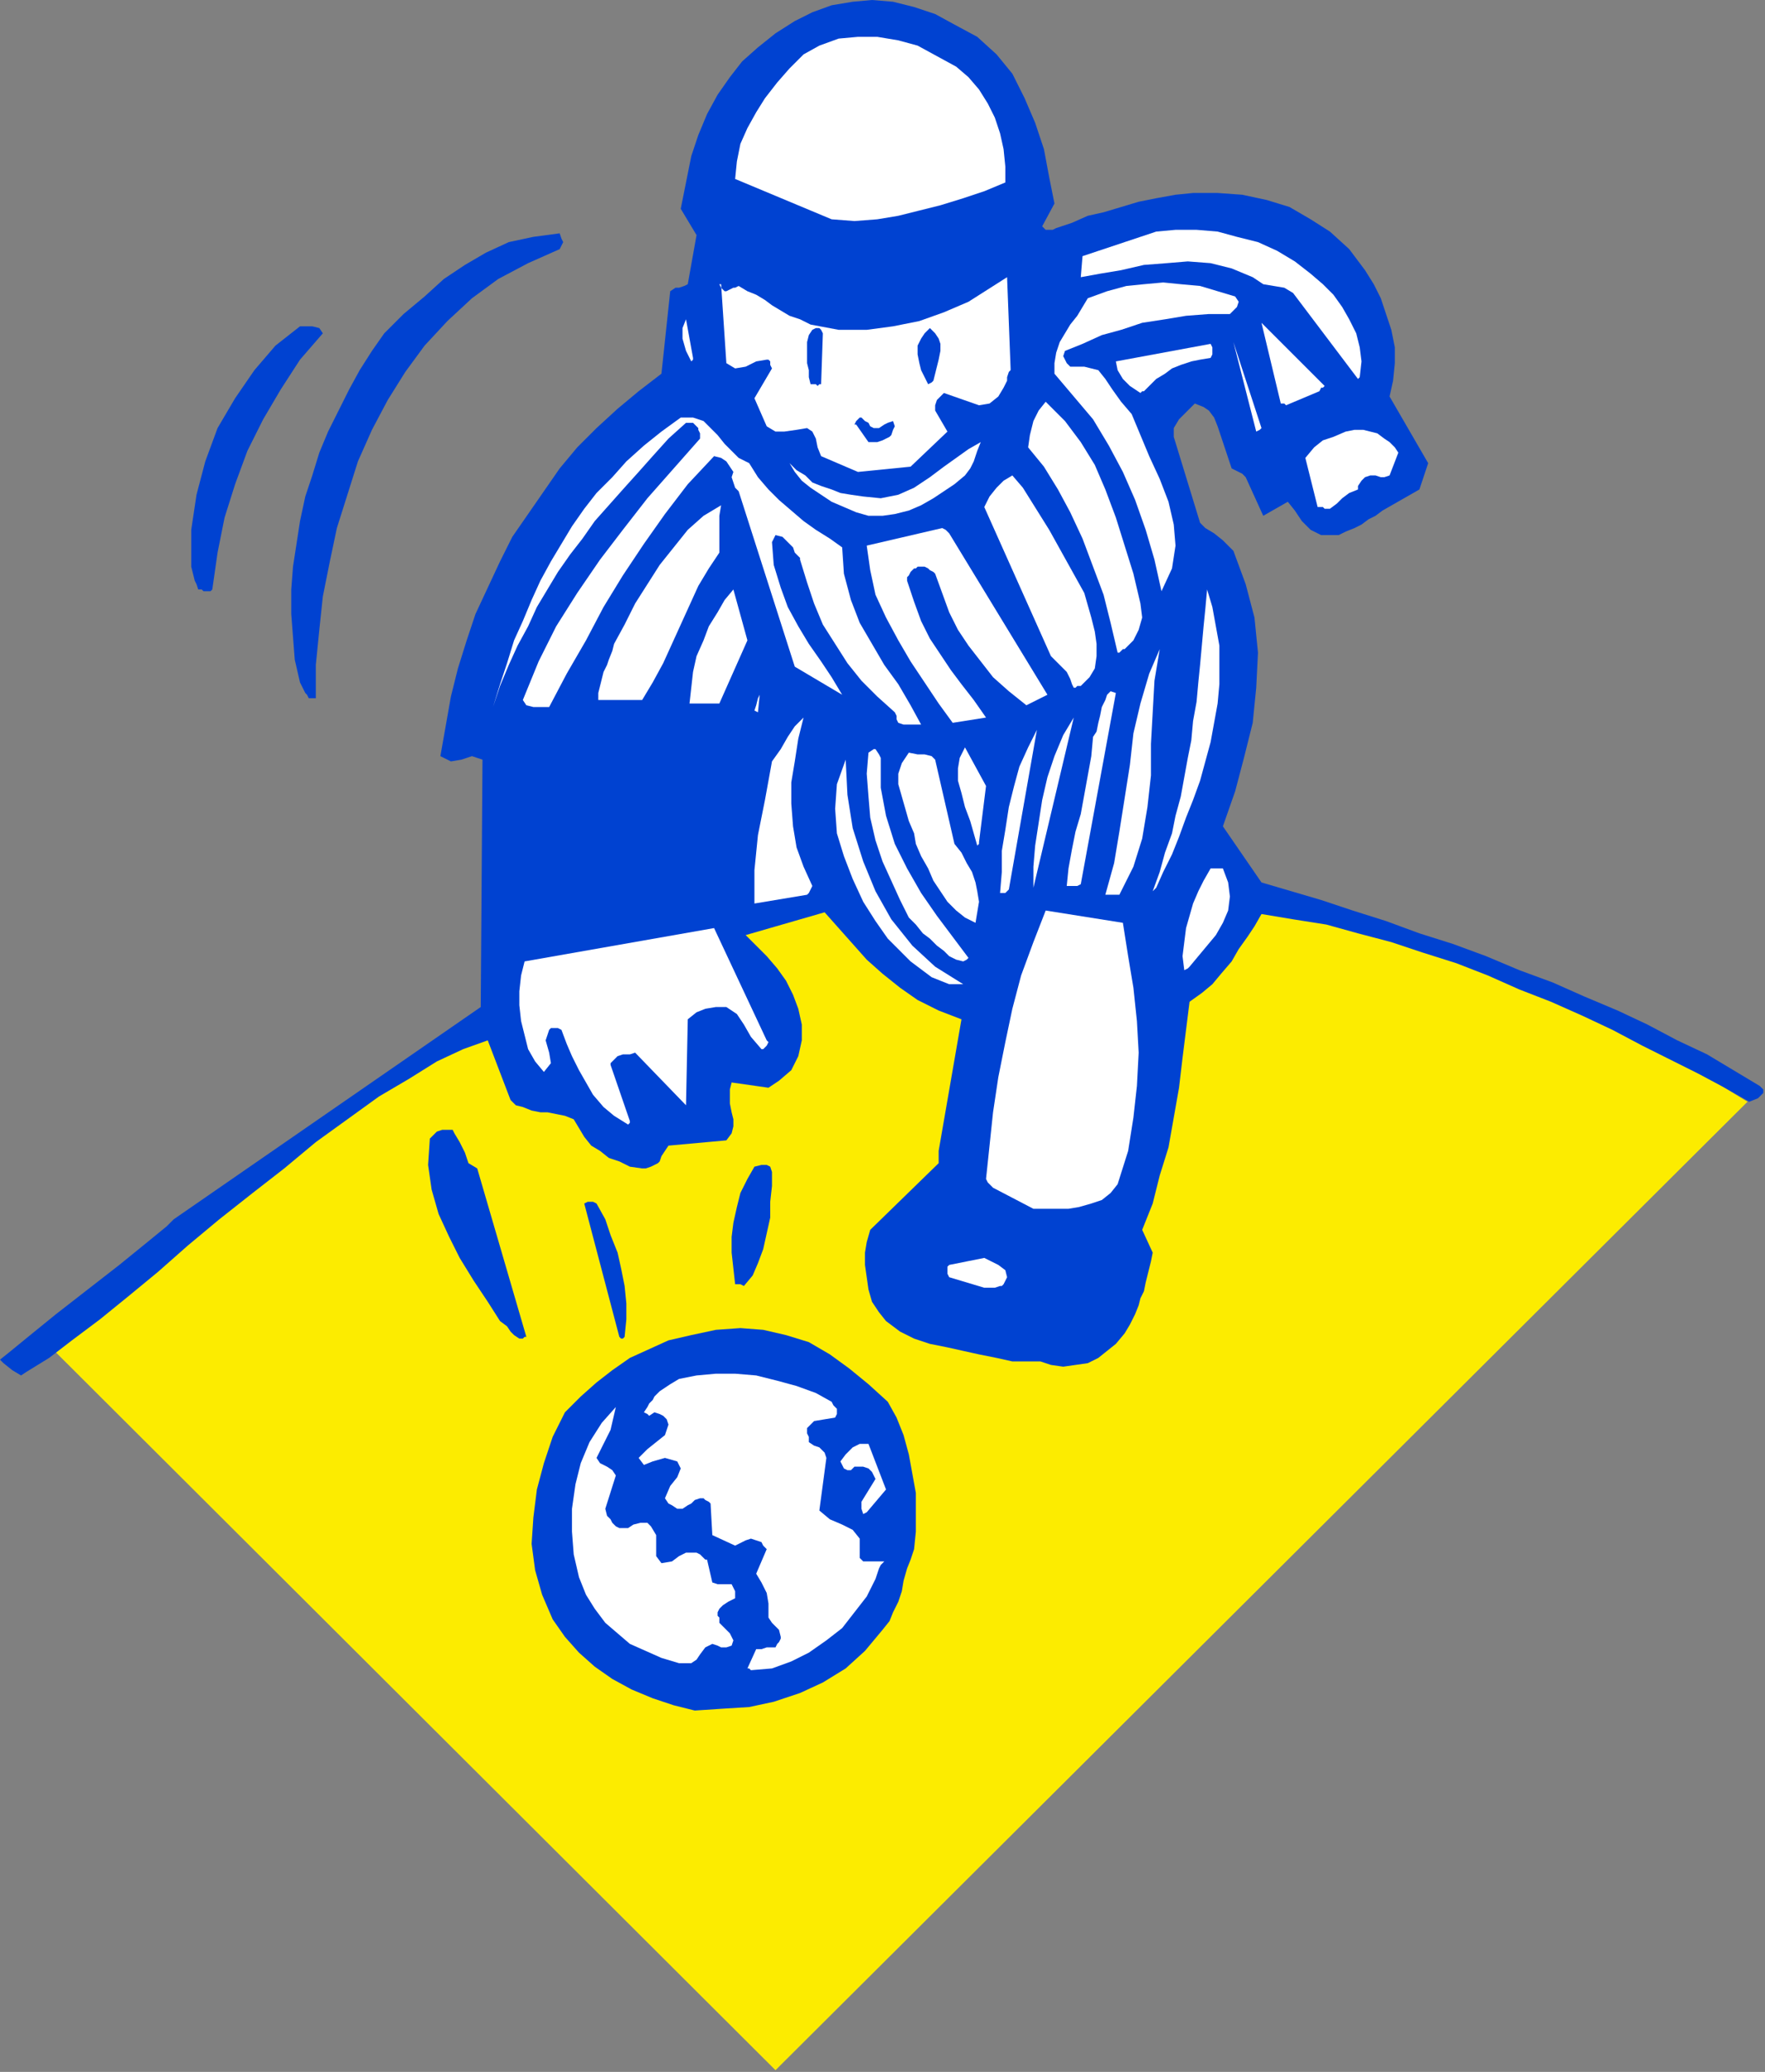
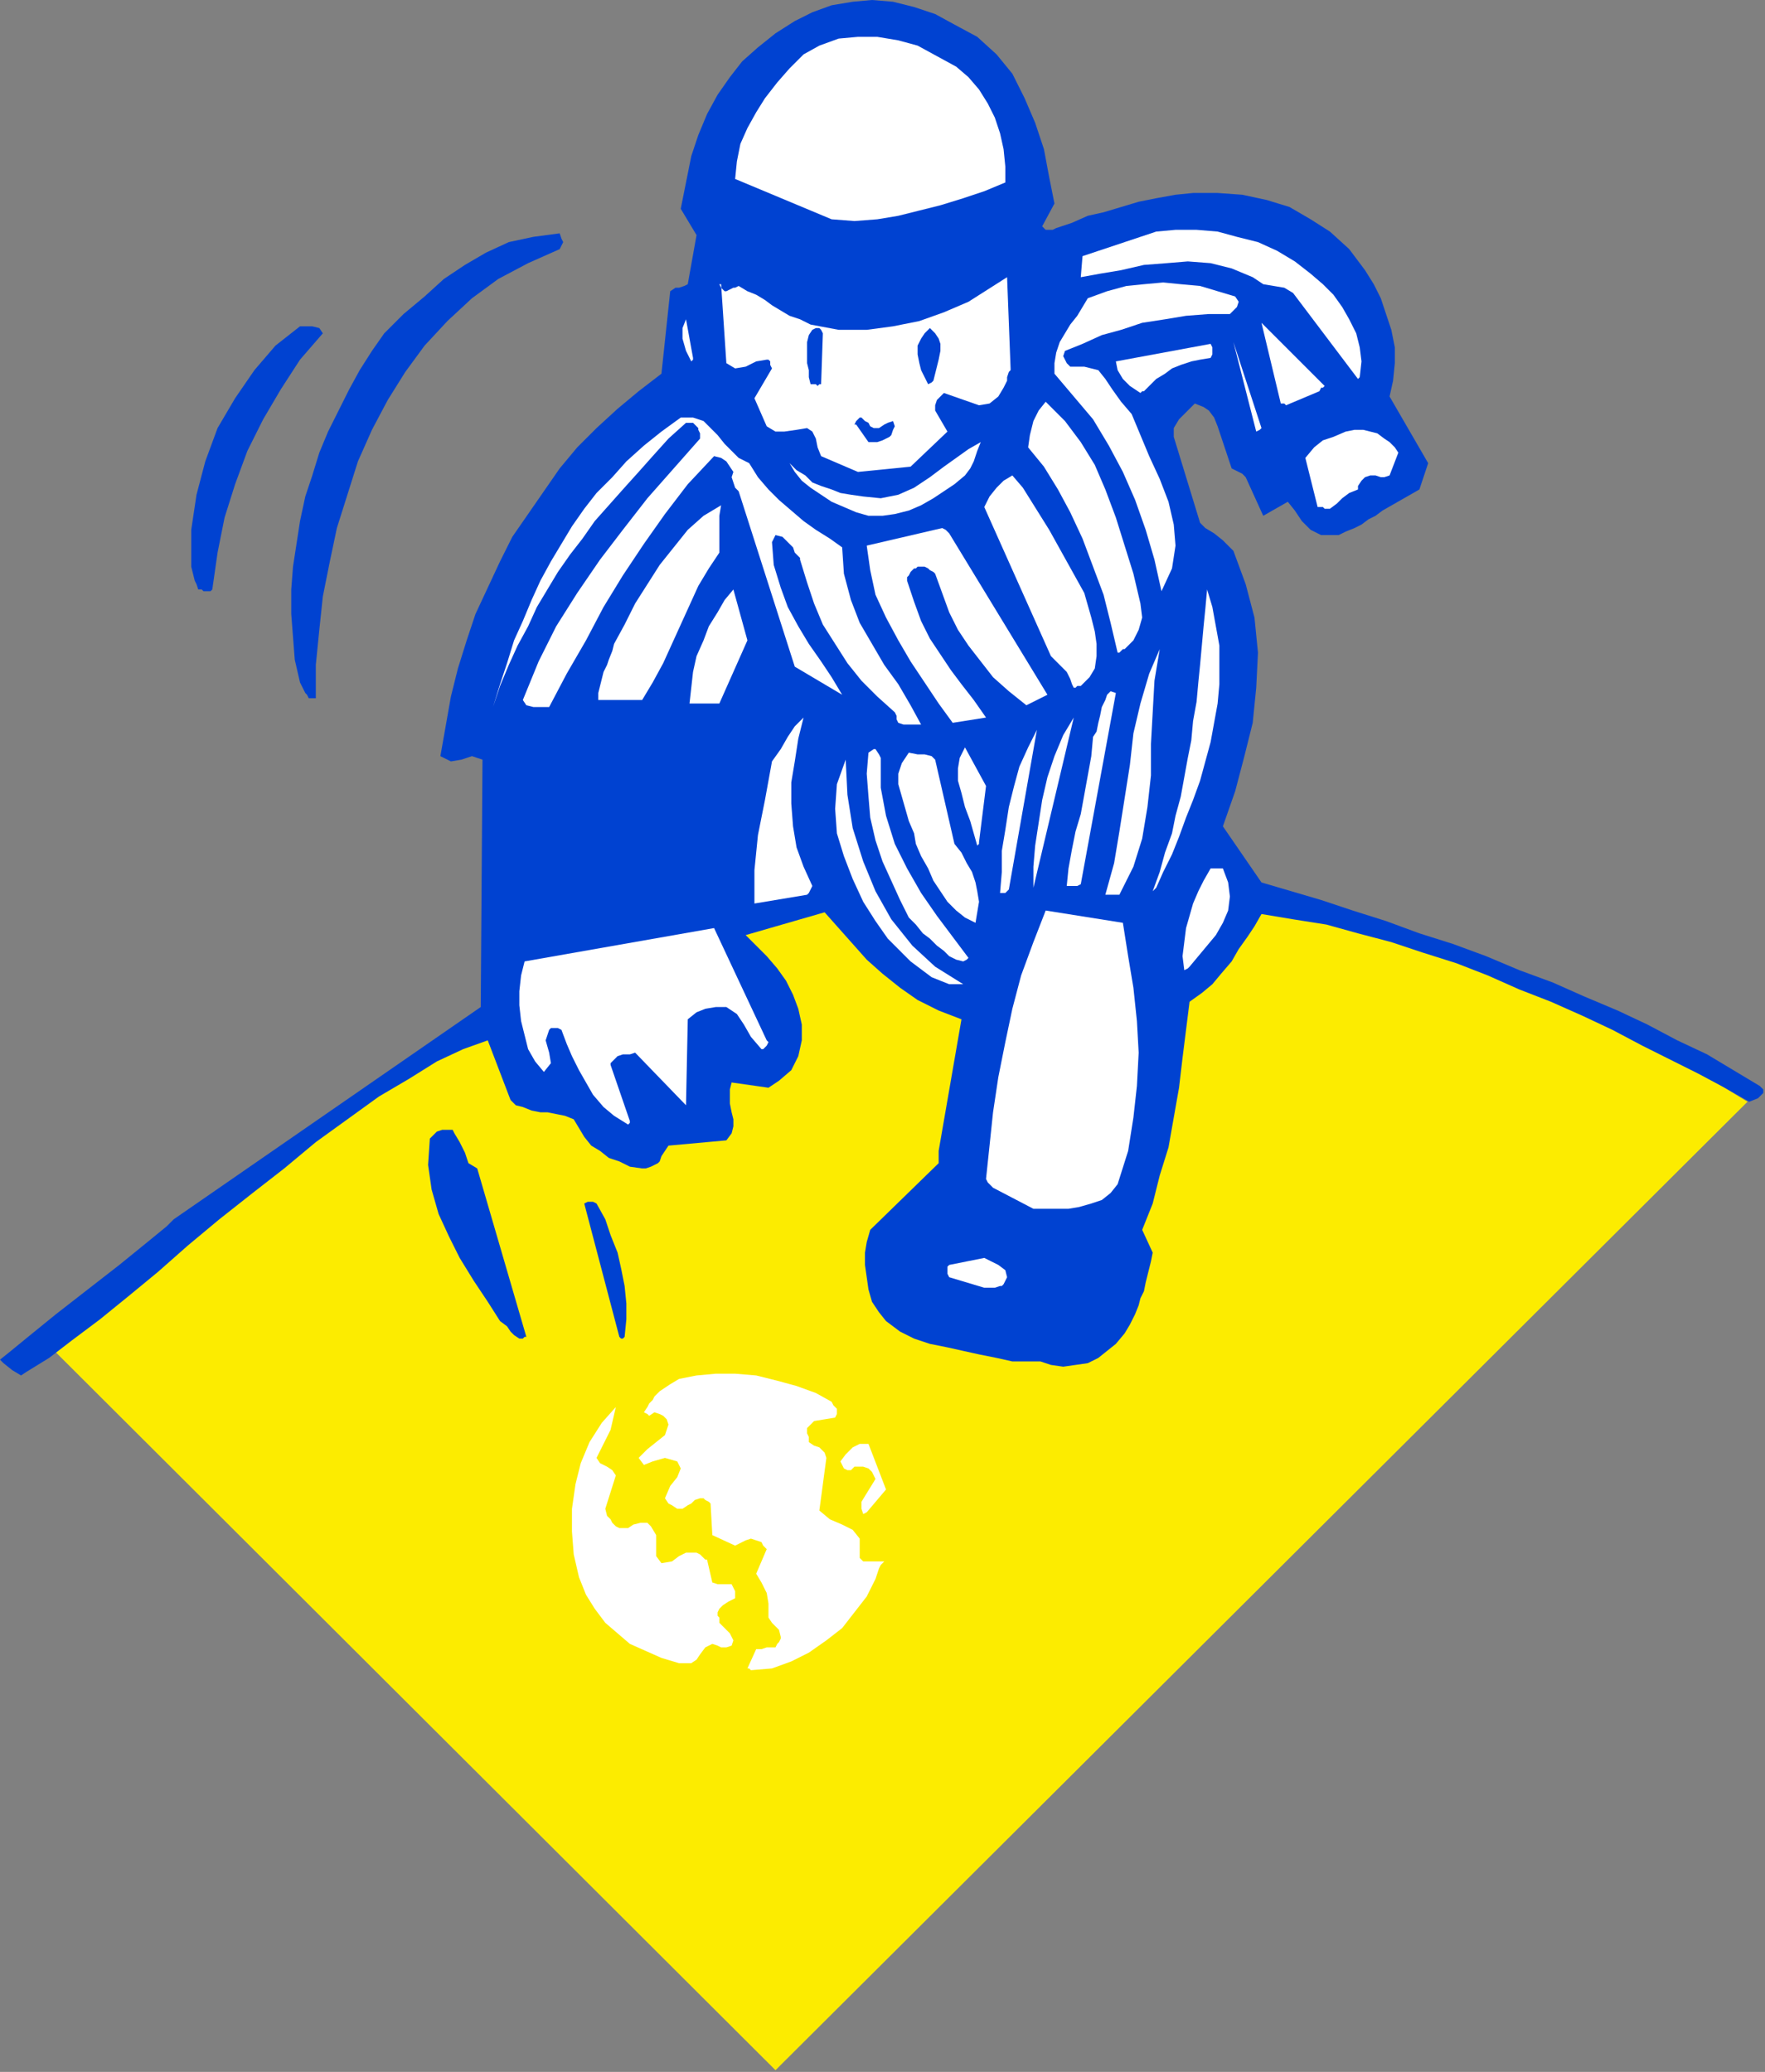
<svg xmlns="http://www.w3.org/2000/svg" xmlns:ns1="http://sodipodi.sourceforge.net/DTD/sodipodi-0.dtd" xmlns:ns2="http://www.inkscape.org/namespaces/inkscape" version="1.0" width="25.552mm" height="29.997mm" id="svg103" ns1:docname="AD004547.WMF">
  <rect width="100%" height="100%" fill="#808080" stroke="none" />
  <ns1:namedview pagecolor="#ffffff" bordercolor="#666666" borderopacity="1" objecttolerance="10" gridtolerance="10" guidetolerance="10" ns2:pageopacity="0" ns2:pageshadow="2" ns2:window-width="640" ns2:window-height="480" id="namedview105" />
  <defs id="defs3">
    <pattern id="WMFhbasepattern" patternUnits="userSpaceOnUse" width="6" height="6" x="0" y="0" />
  </defs>
  <path style="fill:#fcec00;fill-rule:evenodd;fill-opacity:1;stroke:none;" d="  M 2.976,73.92   L 42.432,113.28   L 95.616,60.288   L 86.976,55.008   L 78.624,51.648   L 71.616,49.344   L 68.544,48.768   L 64.704,54.24   L 61.44,66.432   L 54.048,71.904   L 50.112,69.12   L 54.336,55.296   L 46.08,50.208   L 44.256,49.44   L 40.224,50.592   L 42.432,58.08   L 39.168,58.656   L 37.056,61.824   L 33.12,62.112   L 30.432,59.904   L 27.744,57.696   L 26.88,55.776   L 16.992,62.112   L 2.976,73.92  z " id="path5" />
-   <path style="fill:#0042d1;fill-rule:evenodd;fill-opacity:1;stroke:none;" d="  M 38.016,93.6   L 39.456,93.504   L 40.992,93.408   L 42.336,93.12   L 43.776,92.64   L 45.024,92.064   L 46.272,91.296   L 47.328,90.336   L 48.288,89.184   L 48.672,88.704   L 48.864,88.224   L 49.152,87.648   L 49.344,87.072   L 49.44,86.496   L 49.632,85.824   L 49.824,85.344   L 50.016,84.768   L 50.112,83.808   L 50.112,82.752   L 50.112,81.696   L 49.92,80.64   L 49.728,79.584   L 49.44,78.528   L 49.056,77.568   L 48.576,76.704   L 47.52,75.744   L 46.464,74.88   L 45.408,74.112   L 44.256,73.44   L 43.008,73.056   L 41.76,72.768   L 40.512,72.672   L 39.168,72.768   L 37.824,73.056   L 36.576,73.344   L 35.52,73.824   L 34.464,74.304   L 33.504,74.976   L 32.64,75.648   L 31.776,76.416   L 30.912,77.28   L 30.24,78.624   L 29.76,80.064   L 29.376,81.504   L 29.184,83.04   L 29.088,84.48   L 29.28,85.92   L 29.664,87.264   L 30.24,88.608   L 30.912,89.568   L 31.68,90.432   L 32.544,91.2   L 33.504,91.872   L 34.56,92.448   L 35.712,92.928   L 36.864,93.312   L 38.016,93.6  z " id="path7" />
  <path style="fill:#ffffff;fill-rule:evenodd;fill-opacity:1;stroke:none;" d="  M 41.088,91.392   L 42.24,91.296   L 43.296,90.912   L 44.256,90.432   L 45.216,89.76   L 46.08,89.088   L 46.752,88.224   L 47.424,87.36   L 47.904,86.4   L 48,86.112   L 48.096,85.824   L 48.192,85.632   L 48.384,85.44   L 47.232,85.44   L 47.04,85.248   L 47.04,84.96   L 47.04,84.576   L 47.04,84.192   L 46.656,83.712   L 46.08,83.424   L 45.408,83.136   L 44.832,82.656   L 45.216,79.776   L 45.12,79.488   L 44.832,79.2   L 44.544,79.104   L 44.256,78.912   L 44.256,78.816   L 44.256,78.624   L 44.16,78.432   L 44.16,78.24   L 44.16,78.144   L 44.256,78.048   L 44.448,77.856   L 44.544,77.76   L 45.696,77.568   L 45.792,77.376   L 45.792,77.088   L 45.6,76.896   L 45.504,76.704   L 44.64,76.224   L 43.584,75.84   L 42.528,75.552   L 41.376,75.264   L 40.224,75.168   L 39.168,75.168   L 38.112,75.264   L 37.152,75.456   L 36.672,75.744   L 36.384,75.936   L 36.096,76.128   L 35.808,76.416   L 35.712,76.608   L 35.52,76.8   L 35.424,76.992   L 35.232,77.28   L 35.424,77.376   L 35.52,77.472   L 35.52,77.472   L 35.808,77.28   L 36.096,77.376   L 36.288,77.472   L 36.48,77.664   L 36.576,77.952   L 36.384,78.528   L 35.904,78.912   L 35.424,79.296   L 34.944,79.776   L 35.232,80.16   L 35.712,79.968   L 36.384,79.776   L 37.056,79.968   L 37.248,80.352   L 37.056,80.832   L 36.672,81.312   L 36.384,81.984   L 36.576,82.272   L 36.768,82.368   L 37.056,82.56   L 37.344,82.56   L 37.632,82.368   L 37.824,82.272   L 38.016,82.08   L 38.304,81.984   L 38.496,81.984   L 38.592,82.08   L 38.784,82.176   L 38.88,82.272   L 38.976,84   L 40.224,84.576   L 40.416,84.48   L 40.608,84.384   L 40.8,84.288   L 41.088,84.192   L 41.376,84.288   L 41.664,84.384   L 41.76,84.576   L 41.952,84.768   L 41.376,86.112   L 41.664,86.592   L 41.952,87.168   L 42.048,87.744   L 42.048,88.512   L 42.24,88.8   L 42.432,88.992   L 42.624,89.184   L 42.72,89.568   L 42.72,89.664   L 42.624,89.856   L 42.528,89.952   L 42.432,90.144   L 42.144,90.144   L 41.952,90.144   L 41.664,90.24   L 41.376,90.24   L 40.896,91.296   L 40.896,91.296   L 40.992,91.296   L 41.088,91.392   L 41.088,91.392  z " id="path9" />
  <path style="fill:#ffffff;fill-rule:evenodd;fill-opacity:1;stroke:none;" d="  M 37.152,91.008   L 37.248,91.008   L 37.44,91.008   L 37.632,91.008   L 37.824,91.008   L 38.112,90.816   L 38.304,90.528   L 38.592,90.144   L 38.976,89.952   L 39.264,90.048   L 39.456,90.144   L 39.744,90.144   L 40.032,90.048   L 40.128,89.76   L 39.936,89.376   L 39.648,89.088   L 39.36,88.8   L 39.36,88.704   L 39.36,88.512   L 39.264,88.416   L 39.264,88.224   L 39.36,88.032   L 39.552,87.84   L 39.84,87.648   L 40.224,87.456   L 40.224,87.264   L 40.224,87.072   L 40.128,86.88   L 40.032,86.688   L 39.744,86.688   L 39.552,86.688   L 39.264,86.688   L 38.976,86.592   L 38.688,85.344   L 38.592,85.344   L 38.4,85.152   L 38.304,85.056   L 38.112,84.96   L 37.536,84.96   L 37.152,85.152   L 36.768,85.44   L 36.192,85.536   L 35.904,85.152   L 35.904,84.576   L 35.904,84   L 35.616,83.52   L 35.424,83.328   L 35.04,83.328   L 34.656,83.424   L 34.368,83.616   L 34.176,83.616   L 34.08,83.616   L 33.888,83.616   L 33.696,83.52   L 33.504,83.328   L 33.408,83.136   L 33.216,82.944   L 33.12,82.56   L 33.696,80.736   L 33.504,80.448   L 33.216,80.256   L 32.832,80.064   L 32.64,79.776   L 33.408,78.24   L 33.696,76.992   L 32.928,77.856   L 32.256,78.912   L 31.776,80.064   L 31.488,81.216   L 31.296,82.56   L 31.296,83.808   L 31.392,85.056   L 31.68,86.304   L 32.064,87.264   L 32.544,88.032   L 33.12,88.8   L 33.792,89.376   L 34.464,89.952   L 35.328,90.336   L 36.192,90.72   L 37.152,91.008  z " id="path11" />
  <path style="fill:#ffffff;fill-rule:evenodd;fill-opacity:1;stroke:none;" d="  M 47.424,82.752   L 48.48,81.504   L 47.52,79.008   L 47.04,79.008   L 46.656,79.2   L 46.272,79.584   L 45.984,79.968   L 46.08,80.16   L 46.176,80.352   L 46.368,80.448   L 46.56,80.448   L 46.752,80.256   L 46.944,80.256   L 47.232,80.256   L 47.52,80.352   L 47.616,80.448   L 47.712,80.544   L 47.808,80.736   L 47.904,80.928   L 47.136,82.176   L 47.136,82.272   L 47.136,82.56   L 47.232,82.848   L 47.424,82.752  z " id="path13" />
  <path style="fill:#0042d1;fill-rule:evenodd;fill-opacity:1;stroke:none;" d="  M 58.176,74.784   L 58.848,74.688   L 59.52,74.592   L 60.096,74.304   L 60.576,73.92   L 61.056,73.536   L 61.536,72.96   L 61.824,72.48   L 62.112,71.904   L 62.304,71.424   L 62.4,71.04   L 62.592,70.656   L 62.688,70.176   L 62.784,69.792   L 62.88,69.408   L 62.976,69.024   L 63.072,68.544   L 62.496,67.296   L 63.072,65.856   L 63.456,64.32   L 63.936,62.784   L 64.224,61.152   L 64.512,59.52   L 64.704,57.888   L 64.896,56.352   L 65.088,54.816   L 65.76,54.336   L 66.336,53.856   L 66.816,53.28   L 67.392,52.608   L 67.776,51.936   L 68.256,51.264   L 68.64,50.688   L 69.024,50.016   L 70.752,50.304   L 72.576,50.592   L 74.304,51.072   L 76.128,51.552   L 77.856,52.128   L 79.68,52.704   L 81.408,53.376   L 83.136,54.144   L 84.864,54.816   L 86.592,55.584   L 88.224,56.352   L 89.856,57.216   L 91.392,57.984   L 92.928,58.752   L 94.368,59.52   L 95.712,60.288   L 96.192,60.096   L 96.48,59.808   L 96.48,59.616   L 96.288,59.424   L 94.848,58.56   L 93.408,57.696   L 91.776,56.928   L 90.144,56.064   L 88.512,55.296   L 86.688,54.528   L 84.96,53.76   L 83.136,53.088   L 81.312,52.32   L 79.488,51.648   L 77.664,51.072   L 75.84,50.4   L 74.016,49.824   L 72.288,49.248   L 70.656,48.768   L 69.024,48.288   L 66.912,45.216   L 67.584,43.296   L 68.064,41.472   L 68.544,39.552   L 68.736,37.632   L 68.832,35.712   L 68.64,33.792   L 68.16,31.968   L 67.488,30.144   L 66.912,29.568   L 66.432,29.184   L 65.952,28.896   L 65.664,28.608   L 64.224,23.904   L 64.224,23.424   L 64.512,22.944   L 64.896,22.56   L 65.376,22.08   L 65.856,22.272   L 66.144,22.464   L 66.432,22.848   L 66.624,23.328   L 66.816,23.904   L 67.008,24.48   L 67.2,25.056   L 67.392,25.632   L 67.584,25.728   L 67.776,25.824   L 67.968,25.92   L 68.16,26.112   L 69.12,28.224   L 70.464,27.456   L 70.848,27.936   L 71.232,28.512   L 71.712,28.992   L 72.288,29.28   L 72.768,29.28   L 73.248,29.28   L 73.632,29.088   L 74.112,28.896   L 74.496,28.704   L 74.88,28.416   L 75.264,28.224   L 75.648,27.936   L 77.664,26.784   L 78.144,25.344   L 76.032,21.696   L 76.224,20.832   L 76.32,19.872   L 76.32,19.008   L 76.128,18.048   L 75.84,17.184   L 75.552,16.32   L 75.168,15.552   L 74.688,14.784   L 73.824,13.632   L 72.768,12.672   L 71.712,12   L 70.56,11.328   L 69.312,10.944   L 67.968,10.656   L 66.624,10.56   L 65.28,10.56   L 64.32,10.656   L 63.264,10.848   L 62.304,11.04   L 61.344,11.328   L 60.384,11.616   L 59.52,11.808   L 58.656,12.192   L 57.792,12.48   L 57.6,12.576   L 57.408,12.576   L 57.216,12.576   L 57.024,12.384   L 57.696,11.136   L 57.408,9.696   L 57.12,8.16   L 56.64,6.72   L 56.064,5.376   L 55.392,4.032   L 54.528,2.976   L 53.472,2.016   L 52.224,1.344   L 51.168,0.768   L 50.016,0.384   L 48.864,0.096   L 47.712,0   L 46.656,0.096   L 45.504,0.288   L 44.448,0.672   L 43.488,1.152   L 42.432,1.824   L 41.472,2.592   L 40.608,3.36   L 39.936,4.224   L 39.264,5.184   L 38.688,6.24   L 38.208,7.392   L 37.824,8.544   L 37.248,11.424   L 38.112,12.864   L 37.632,15.552   L 37.44,15.648   L 37.152,15.744   L 36.96,15.744   L 36.672,15.936   L 36.192,20.448   L 34.944,21.408   L 33.792,22.368   L 32.64,23.424   L 31.584,24.48   L 30.624,25.632   L 29.76,26.88   L 28.896,28.128   L 28.032,29.376   L 27.36,30.72   L 26.688,32.16   L 26.016,33.6   L 25.536,35.04   L 25.056,36.576   L 24.672,38.112   L 24.384,39.744   L 24.096,41.376   L 24.672,41.664   L 25.248,41.568   L 25.824,41.376   L 26.4,41.568   L 26.304,55.104   L 9.504,66.72   L 9.12,67.104   L 8.064,67.968   L 6.528,69.216   L 4.8,70.56   L 3.072,71.904   L 1.536,73.152   L 0.48,74.016   L 0,74.4   L 0.192,74.592   L 0.672,74.976   L 1.152,75.264   L 1.44,75.072   L 2.688,74.304   L 3.936,73.344   L 5.472,72.192   L 7.008,70.944   L 8.64,69.6   L 10.272,68.16   L 12,66.72   L 13.824,65.28   L 15.552,63.936   L 17.28,62.496   L 19.008,61.248   L 20.736,60   L 22.368,59.04   L 23.904,58.08   L 25.344,57.408   L 26.688,56.928   L 27.936,60.192   L 28.224,60.48   L 28.608,60.576   L 29.088,60.768   L 29.568,60.864   L 29.952,60.864   L 30.432,60.96   L 30.912,61.056   L 31.392,61.248   L 31.68,61.728   L 31.968,62.208   L 32.352,62.688   L 32.832,62.976   L 33.312,63.36   L 33.888,63.552   L 34.464,63.84   L 35.136,63.936   L 35.328,63.936   L 35.616,63.84   L 35.808,63.744   L 36,63.648   L 36.096,63.552   L 36.192,63.264   L 36.384,62.976   L 36.576,62.688   L 39.744,62.4   L 40.032,62.016   L 40.128,61.632   L 40.128,61.248   L 40.032,60.864   L 39.936,60.384   L 39.936,60   L 39.936,59.616   L 40.032,59.232   L 42.048,59.52   L 42.624,59.136   L 43.296,58.56   L 43.68,57.792   L 43.872,56.928   L 43.872,56.064   L 43.68,55.2   L 43.392,54.432   L 43.008,53.664   L 42.528,52.992   L 41.952,52.32   L 41.376,51.744   L 40.8,51.168   L 45.12,49.92   L 45.888,50.784   L 46.656,51.648   L 47.424,52.512   L 48.288,53.28   L 49.248,54.048   L 50.208,54.72   L 51.36,55.296   L 52.608,55.776   L 51.36,62.976   L 51.36,63.168   L 51.36,63.456   L 51.36,63.552   L 51.36,63.648   L 47.616,67.296   L 47.424,67.968   L 47.328,68.544   L 47.328,69.216   L 47.424,69.888   L 47.52,70.56   L 47.712,71.232   L 48.096,71.808   L 48.48,72.288   L 49.248,72.864   L 50.016,73.248   L 50.88,73.536   L 51.84,73.728   L 52.704,73.92   L 53.568,74.112   L 54.528,74.304   L 55.392,74.496   L 56.16,74.496   L 56.928,74.496   L 57.504,74.688   L 58.176,74.784  z " id="path15" />
  <path style="fill:#0042d1;fill-rule:evenodd;fill-opacity:1;stroke:none;" d="  M 28.608,73.248   L 28.608,73.248   L 28.704,73.152   L 28.8,73.152   L 28.8,73.152   L 26.112,63.936   L 25.632,63.648   L 25.44,63.072   L 25.152,62.496   L 24.864,62.016   L 24.768,61.824   L 24.48,61.824   L 24.192,61.824   L 23.904,61.92   L 23.808,62.016   L 23.712,62.112   L 23.616,62.208   L 23.52,62.304   L 23.424,63.744   L 23.616,65.088   L 24,66.432   L 24.576,67.68   L 25.152,68.832   L 25.92,70.08   L 26.688,71.232   L 27.36,72.288   L 27.744,72.576   L 27.936,72.864   L 28.128,73.056   L 28.416,73.248   L 28.416,73.248   L 28.512,73.248   L 28.608,73.248   L 28.608,73.248  z " id="path17" />
  <path style="fill:#0042d1;fill-rule:evenodd;fill-opacity:1;stroke:none;" d="  M 34.176,73.152   L 34.272,72.192   L 34.272,71.328   L 34.176,70.368   L 33.984,69.408   L 33.792,68.544   L 33.408,67.584   L 33.12,66.72   L 32.64,65.856   L 32.448,65.76   L 32.352,65.76   L 32.16,65.76   L 31.968,65.856   L 33.888,73.152   L 33.984,73.248   L 33.984,73.248   L 34.08,73.248   L 34.176,73.152  z " id="path19" />
-   <path style="fill:#0042d1;fill-rule:evenodd;fill-opacity:1;stroke:none;" d="  M 40.704,70.368   L 41.184,69.792   L 41.472,69.12   L 41.76,68.352   L 41.952,67.488   L 42.144,66.624   L 42.144,65.76   L 42.24,64.896   L 42.24,64.128   L 42.144,63.84   L 41.952,63.744   L 41.664,63.744   L 41.28,63.84   L 40.896,64.512   L 40.512,65.28   L 40.32,66.048   L 40.128,66.912   L 40.032,67.68   L 40.032,68.544   L 40.128,69.408   L 40.224,70.272   L 40.32,70.272   L 40.416,70.272   L 40.512,70.272   L 40.704,70.368  z " id="path21" />
  <path style="fill:#ffffff;fill-rule:evenodd;fill-opacity:1;stroke:none;" d="  M 53.856,70.464   L 54.048,70.464   L 54.24,70.464   L 54.432,70.464   L 54.72,70.368   L 54.816,70.368   L 54.912,70.272   L 55.008,70.08   L 55.104,69.888   L 55.008,69.504   L 54.624,69.216   L 54.24,69.024   L 53.856,68.832   L 51.936,69.216   L 51.84,69.312   L 51.84,69.504   L 51.84,69.696   L 51.936,69.888   L 53.856,70.464  z " id="path23" />
  <path style="fill:#ffffff;fill-rule:evenodd;fill-opacity:1;stroke:none;" d="  M 56.544,66.144   L 57.12,66.144   L 57.792,66.144   L 58.464,66.144   L 59.04,66.048   L 59.712,65.856   L 60.288,65.664   L 60.768,65.28   L 61.152,64.8   L 61.728,62.976   L 62.016,61.152   L 62.208,59.424   L 62.304,57.6   L 62.208,55.872   L 62.016,54.048   L 61.728,52.32   L 61.44,50.496   L 57.216,49.824   L 56.544,51.552   L 55.872,53.376   L 55.392,55.2   L 55.008,57.024   L 54.624,58.944   L 54.336,60.864   L 54.144,62.688   L 53.952,64.512   L 54.048,64.704   L 54.24,64.896   L 54.336,64.992   L 54.336,64.992   L 56.544,66.144  z " id="path25" />
  <path style="fill:#ffffff;fill-rule:evenodd;fill-opacity:1;stroke:none;" d="  M 34.464,61.344   L 33.408,58.272   L 33.408,58.176   L 33.504,58.08   L 33.696,57.888   L 33.792,57.792   L 34.08,57.696   L 34.272,57.696   L 34.464,57.696   L 34.752,57.6   L 37.536,60.48   L 37.632,55.776   L 38.112,55.392   L 38.592,55.2   L 39.168,55.104   L 39.744,55.104   L 40.32,55.488   L 40.704,56.064   L 41.088,56.736   L 41.664,57.408   L 41.76,57.408   L 41.952,57.216   L 42.048,57.024   L 41.952,56.928   L 39.072,50.784   L 28.704,52.608   L 28.512,53.376   L 28.416,54.24   L 28.416,55.008   L 28.512,55.872   L 28.704,56.64   L 28.896,57.408   L 29.28,58.08   L 29.76,58.656   L 30.144,58.176   L 30.048,57.6   L 29.856,56.928   L 30.048,56.352   L 30.144,56.256   L 30.336,56.256   L 30.528,56.256   L 30.72,56.352   L 31.008,57.12   L 31.296,57.792   L 31.68,58.56   L 32.064,59.232   L 32.448,59.904   L 33.024,60.576   L 33.6,61.056   L 34.368,61.536   L 34.368,61.536   L 34.464,61.44   L 34.464,61.344   L 34.464,61.344  z " id="path27" />
  <path style="fill:#ffffff;fill-rule:evenodd;fill-opacity:1;stroke:none;" d="  M 51.936,53.856   L 52.128,53.856   L 52.224,53.856   L 52.416,53.856   L 52.704,53.856   L 51.168,52.896   L 49.92,51.744   L 48.768,50.304   L 47.904,48.768   L 47.232,47.136   L 46.656,45.312   L 46.368,43.488   L 46.272,41.568   L 45.792,42.912   L 45.696,44.256   L 45.792,45.6   L 46.176,46.848   L 46.656,48.096   L 47.232,49.344   L 47.904,50.4   L 48.576,51.36   L 49.056,51.84   L 49.44,52.224   L 49.824,52.608   L 50.208,52.896   L 50.592,53.184   L 50.976,53.472   L 51.456,53.664   L 51.936,53.856  z " id="path29" />
  <path style="fill:#ffffff;fill-rule:evenodd;fill-opacity:1;stroke:none;" d="  M 65.088,52.896   L 65.568,52.32   L 66.048,51.744   L 66.528,51.168   L 66.912,50.496   L 67.2,49.824   L 67.296,49.056   L 67.2,48.288   L 66.912,47.52   L 66.816,47.52   L 66.624,47.52   L 66.528,47.52   L 66.24,47.52   L 65.856,48.192   L 65.568,48.768   L 65.28,49.44   L 65.088,50.112   L 64.896,50.784   L 64.8,51.552   L 64.704,52.32   L 64.8,53.088   L 64.8,53.088   L 64.992,52.992   L 65.088,52.896   L 65.088,52.896  z " id="path31" />
  <path style="fill:#ffffff;fill-rule:evenodd;fill-opacity:1;stroke:none;" d="  M 52.704,52.608   L 52.704,52.608   L 52.896,52.512   L 52.992,52.416   L 52.992,52.416   L 52.128,51.264   L 51.264,50.112   L 50.4,48.864   L 49.632,47.52   L 48.96,46.176   L 48.48,44.64   L 48.192,43.104   L 48.192,41.472   L 48.096,41.28   L 47.904,40.992   L 47.808,40.992   L 47.52,41.184   L 47.424,42.336   L 47.52,43.584   L 47.616,44.736   L 47.904,45.984   L 48.288,47.136   L 48.768,48.192   L 49.248,49.248   L 49.728,50.208   L 50.112,50.592   L 50.496,51.072   L 50.88,51.36   L 51.264,51.744   L 51.648,52.032   L 51.936,52.32   L 52.32,52.512   L 52.704,52.608  z " id="path33" />
  <path style="fill:#ffffff;fill-rule:evenodd;fill-opacity:1;stroke:none;" d="  M 53.376,50.496   L 53.472,49.92   L 53.568,49.344   L 53.472,48.768   L 53.376,48.288   L 53.184,47.712   L 52.896,47.232   L 52.608,46.656   L 52.224,46.176   L 51.168,41.568   L 50.976,41.376   L 50.592,41.28   L 50.208,41.28   L 49.728,41.184   L 49.344,41.76   L 49.152,42.336   L 49.152,42.912   L 49.344,43.584   L 49.536,44.256   L 49.728,44.928   L 50.016,45.6   L 50.112,46.176   L 50.4,46.848   L 50.784,47.52   L 51.072,48.192   L 51.456,48.768   L 51.84,49.344   L 52.32,49.824   L 52.8,50.208   L 53.376,50.496  z " id="path35" />
  <path style="fill:#0042d1;fill-rule:evenodd;fill-opacity:1;stroke:none;" d="  M 27.936,49.824   L 38.88,48.288   L 40.32,41.76   L 39.072,41.376   L 37.728,41.088   L 36.288,40.992   L 34.848,40.896   L 33.312,40.992   L 31.872,41.088   L 30.336,41.28   L 28.896,41.472   L 27.744,49.728   L 27.744,49.728   L 27.84,49.728   L 27.936,49.824   L 27.936,49.824  z " id="path37" />
  <path style="fill:#ffffff;fill-rule:evenodd;fill-opacity:1;stroke:none;" d="  M 41.28,49.44   L 44.16,48.96   L 44.16,48.96   L 44.256,48.864   L 44.352,48.672   L 44.448,48.48   L 43.968,47.424   L 43.584,46.368   L 43.392,45.216   L 43.296,43.968   L 43.296,42.816   L 43.488,41.664   L 43.68,40.416   L 43.968,39.264   L 43.488,39.744   L 43.104,40.32   L 42.72,40.992   L 42.24,41.664   L 42.048,42.72   L 41.856,43.776   L 41.664,44.736   L 41.472,45.696   L 41.376,46.656   L 41.28,47.616   L 41.28,48.576   L 41.28,49.44  z " id="path39" />
  <path style="fill:#ffffff;fill-rule:evenodd;fill-opacity:1;stroke:none;" d="  M 55.008,48.864   L 55.008,48.864   L 55.104,48.768   L 55.2,48.672   L 55.2,48.672   L 56.736,39.936   L 56.256,40.896   L 55.776,41.952   L 55.488,43.008   L 55.2,44.16   L 55.008,45.408   L 54.816,46.56   L 54.816,47.712   L 54.72,48.864   L 54.72,48.864   L 54.912,48.864   L 55.008,48.864   L 55.008,48.864  z " id="path41" />
  <path style="fill:#ffffff;fill-rule:evenodd;fill-opacity:1;stroke:none;" d="  M 60.672,48.96   L 60.768,48.96   L 60.864,48.96   L 61.056,48.96   L 61.248,48.96   L 62.016,47.424   L 62.496,45.888   L 62.784,44.16   L 62.976,42.432   L 62.976,40.704   L 63.072,38.976   L 63.168,37.248   L 63.456,35.52   L 62.88,36.864   L 62.4,38.496   L 62.016,40.128   L 61.824,41.856   L 61.536,43.68   L 61.248,45.504   L 60.96,47.232   L 60.48,48.96   L 60.48,48.96   L 60.576,48.96   L 60.672,48.96   L 60.672,48.96  z " id="path43" />
  <path style="fill:#ffffff;fill-rule:evenodd;fill-opacity:1;stroke:none;" d="  M 63.264,48.576   L 63.648,47.712   L 64.128,46.752   L 64.512,45.792   L 64.896,44.736   L 65.28,43.776   L 65.664,42.72   L 65.952,41.664   L 66.24,40.608   L 66.432,39.552   L 66.624,38.496   L 66.72,37.44   L 66.72,36.384   L 66.72,35.328   L 66.528,34.272   L 66.336,33.216   L 66.048,32.256   L 65.952,33.312   L 65.856,34.272   L 65.76,35.328   L 65.664,36.384   L 65.568,37.344   L 65.472,38.4   L 65.28,39.456   L 65.184,40.512   L 64.992,41.472   L 64.8,42.528   L 64.608,43.584   L 64.32,44.64   L 64.128,45.6   L 63.744,46.656   L 63.456,47.712   L 63.072,48.768   L 63.072,48.768   L 63.168,48.672   L 63.264,48.576   L 63.264,48.576  z " id="path45" />
  <path style="fill:#ffffff;fill-rule:evenodd;fill-opacity:1;stroke:none;" d="  M 56.544,48.576   L 58.752,39.264   L 58.176,40.224   L 57.696,41.376   L 57.312,42.528   L 57.024,43.776   L 56.832,45.024   L 56.64,46.272   L 56.544,47.424   L 56.544,48.576  z " id="path47" />
  <path style="fill:#ffffff;fill-rule:evenodd;fill-opacity:1;stroke:none;" d="  M 58.56,48.48   L 58.656,48.48   L 58.848,48.48   L 58.944,48.48   L 59.136,48.384   L 61.056,37.92   L 60.768,37.824   L 60.576,38.016   L 60.48,38.304   L 60.288,38.688   L 60.192,39.168   L 60.096,39.552   L 60,40.032   L 59.808,40.32   L 59.712,41.376   L 59.52,42.432   L 59.328,43.488   L 59.136,44.544   L 58.848,45.504   L 58.656,46.464   L 58.464,47.52   L 58.368,48.48   L 58.368,48.48   L 58.464,48.48   L 58.56,48.48   L 58.56,48.48  z " id="path49" />
  <path style="fill:#ffffff;fill-rule:evenodd;fill-opacity:1;stroke:none;" d="  M 53.568,46.08   L 53.952,43.008   L 52.8,40.896   L 52.512,41.472   L 52.416,42.048   L 52.416,42.72   L 52.608,43.392   L 52.8,44.16   L 53.088,44.928   L 53.28,45.6   L 53.472,46.272   L 53.472,46.272   L 53.568,46.176   L 53.568,46.08   L 53.568,46.08  z " id="path51" />
  <path style="fill:#ffffff;fill-rule:evenodd;fill-opacity:1;stroke:none;" d="  M 63.744,40.416   L 64.416,33.888   L 63.744,40.416  z " id="path53" />
  <path style="fill:#ffffff;fill-rule:evenodd;fill-opacity:1;stroke:none;" d="  M 49.44,39.648   L 49.632,39.648   L 49.824,39.648   L 50.112,39.648   L 50.4,39.648   L 49.824,38.592   L 49.152,37.44   L 48.384,36.384   L 47.712,35.232   L 47.04,34.08   L 46.56,32.832   L 46.176,31.392   L 46.08,29.952   L 45.408,29.472   L 44.64,28.992   L 43.968,28.512   L 43.296,27.936   L 42.624,27.36   L 42.048,26.784   L 41.472,26.112   L 40.992,25.344   L 40.416,25.056   L 40.032,24.672   L 39.648,24.288   L 39.264,23.808   L 38.88,23.424   L 38.496,23.04   L 37.92,22.848   L 37.248,22.848   L 36.192,23.616   L 35.232,24.384   L 34.272,25.248   L 33.504,26.112   L 32.64,26.976   L 31.968,27.84   L 31.296,28.8   L 30.72,29.76   L 30.144,30.72   L 29.568,31.776   L 29.088,32.832   L 28.608,33.984   L 28.128,35.04   L 27.744,36.288   L 27.36,37.44   L 26.976,38.688   L 27.36,37.536   L 27.84,36.384   L 28.32,35.328   L 28.896,34.272   L 29.376,33.216   L 29.952,32.256   L 30.528,31.296   L 31.2,30.336   L 31.872,29.472   L 32.544,28.512   L 33.312,27.648   L 34.08,26.784   L 34.944,25.824   L 35.712,24.96   L 36.576,24   L 37.536,23.136   L 37.728,23.136   L 37.92,23.136   L 38.016,23.232   L 38.208,23.424   L 38.208,23.52   L 38.304,23.712   L 38.304,23.808   L 38.304,24   L 36.864,25.632   L 35.424,27.264   L 34.08,28.992   L 32.832,30.624   L 31.584,32.448   L 30.432,34.272   L 29.472,36.192   L 28.608,38.304   L 28.8,38.592   L 29.184,38.688   L 29.568,38.688   L 30.048,38.688   L 31.008,36.864   L 32.064,35.04   L 33.024,33.216   L 34.08,31.488   L 35.232,29.76   L 36.384,28.128   L 37.632,26.496   L 39.072,24.96   L 39.456,25.056   L 39.744,25.248   L 39.936,25.536   L 40.128,25.824   L 40.032,26.112   L 40.128,26.4   L 40.224,26.688   L 40.416,26.88   L 43.488,36.48   L 46.08,38.016   L 45.504,37.056   L 44.928,36.192   L 44.256,35.232   L 43.68,34.272   L 43.104,33.216   L 42.72,32.16   L 42.336,30.912   L 42.24,29.664   L 42.432,29.28   L 42.816,29.376   L 43.104,29.664   L 43.392,29.952   L 43.488,30.24   L 43.68,30.432   L 43.776,30.528   L 43.776,30.624   L 44.16,31.872   L 44.544,33.024   L 45.024,34.176   L 45.696,35.232   L 46.368,36.288   L 47.136,37.248   L 48,38.112   L 48.96,38.976   L 49.056,39.168   L 49.056,39.36   L 49.152,39.552   L 49.44,39.648  z " id="path55" />
  <path style="fill:#ffffff;fill-rule:evenodd;fill-opacity:1;stroke:none;" d="  M 52.128,39.552   L 53.952,39.264   L 53.28,38.304   L 52.608,37.44   L 52.032,36.672   L 51.456,35.808   L 50.88,34.944   L 50.4,33.984   L 50.016,32.928   L 49.632,31.776   L 49.632,31.584   L 49.728,31.488   L 49.824,31.296   L 50.016,31.104   L 50.112,31.104   L 50.208,31.008   L 50.4,31.008   L 50.592,31.008   L 50.784,31.104   L 50.88,31.2   L 51.072,31.296   L 51.168,31.392   L 51.552,32.448   L 51.936,33.504   L 52.416,34.464   L 52.992,35.328   L 53.664,36.192   L 54.336,37.056   L 55.2,37.824   L 56.16,38.592   L 57.312,38.016   L 51.936,29.184   L 51.936,29.184   L 51.84,29.088   L 51.744,28.992   L 51.552,28.896   L 47.424,29.856   L 47.616,31.2   L 47.904,32.544   L 48.48,33.792   L 49.152,35.04   L 49.824,36.192   L 50.592,37.344   L 51.36,38.496   L 52.128,39.552  z " id="path57" />
-   <path style="fill:#ffffff;fill-rule:evenodd;fill-opacity:1;stroke:none;" d="  M 41.472,38.976   L 41.568,38.016   L 41.472,38.208   L 41.376,38.592   L 41.28,38.88   L 41.472,38.976  z " id="path59" />
  <path style="fill:#ffffff;fill-rule:evenodd;fill-opacity:1;stroke:none;" d="  M 38.112,38.496   L 39.36,38.496   L 40.896,35.04   L 40.128,32.256   L 39.648,32.832   L 39.264,33.504   L 38.784,34.272   L 38.496,35.04   L 38.112,35.904   L 37.92,36.768   L 37.824,37.632   L 37.728,38.496   L 37.824,38.496   L 37.92,38.496   L 38.016,38.496   L 38.112,38.496  z " id="path61" />
  <path style="fill:#0042d1;fill-rule:evenodd;fill-opacity:1;stroke:none;" d="  M 17.28,38.208   L 17.28,36.384   L 17.472,34.464   L 17.664,32.64   L 18.048,30.72   L 18.432,28.896   L 19.008,27.072   L 19.584,25.248   L 20.352,23.52   L 21.216,21.888   L 22.176,20.352   L 23.232,18.912   L 24.48,17.568   L 25.824,16.32   L 27.264,15.264   L 28.896,14.4   L 30.624,13.632   L 30.72,13.44   L 30.816,13.248   L 30.72,13.056   L 30.624,12.768   L 29.184,12.96   L 27.84,13.248   L 26.592,13.824   L 25.44,14.496   L 24.288,15.264   L 23.232,16.224   L 22.08,17.184   L 21.024,18.24   L 20.352,19.2   L 19.68,20.256   L 19.104,21.312   L 18.528,22.464   L 17.952,23.616   L 17.472,24.768   L 17.088,26.016   L 16.704,27.168   L 16.416,28.512   L 16.224,29.76   L 16.032,31.008   L 15.936,32.256   L 15.936,33.6   L 16.032,34.848   L 16.128,36.096   L 16.416,37.344   L 16.608,37.728   L 16.704,37.92   L 16.8,38.016   L 16.896,38.208   L 16.992,38.208   L 17.088,38.208   L 17.184,38.208   L 17.28,38.208  z " id="path63" />
  <path style="fill:#ffffff;fill-rule:evenodd;fill-opacity:1;stroke:none;" d="  M 32.928,38.304   L 35.136,38.304   L 35.712,37.344   L 36.288,36.288   L 36.768,35.232   L 37.248,34.176   L 37.728,33.12   L 38.208,32.064   L 38.784,31.104   L 39.36,30.24   L 39.36,29.472   L 39.36,28.896   L 39.36,28.224   L 39.456,27.648   L 38.496,28.224   L 37.632,28.992   L 36.864,29.952   L 36.096,30.912   L 35.424,31.968   L 34.752,33.024   L 34.176,34.176   L 33.6,35.232   L 33.504,35.616   L 33.312,36.096   L 33.216,36.384   L 33.024,36.768   L 32.928,37.152   L 32.832,37.536   L 32.736,37.92   L 32.736,38.304   L 32.736,38.304   L 32.832,38.304   L 32.928,38.304   L 32.928,38.304  z " id="path65" />
-   <path style="fill:#ffffff;fill-rule:evenodd;fill-opacity:1;stroke:none;" d="  M 59.136,37.536   L 59.616,37.056   L 59.904,36.576   L 60,35.904   L 60,35.232   L 59.904,34.56   L 59.712,33.792   L 59.52,33.12   L 59.328,32.448   L 58.848,31.584   L 58.368,30.72   L 57.888,29.856   L 57.408,28.992   L 56.928,28.224   L 56.448,27.456   L 55.968,26.688   L 55.392,26.016   L 54.912,26.304   L 54.528,26.688   L 54.144,27.168   L 53.856,27.744   L 57.504,35.904   L 58.368,36.768   L 58.464,36.96   L 58.56,37.152   L 58.656,37.44   L 58.752,37.632   L 58.848,37.632   L 58.944,37.536   L 59.04,37.536   L 59.136,37.536  z " id="path67" />
+   <path style="fill:#ffffff;fill-rule:evenodd;fill-opacity:1;stroke:none;" d="  M 59.136,37.536   L 59.616,37.056   L 59.904,36.576   L 60,35.904   L 60,35.232   L 59.904,34.56   L 59.712,33.792   L 59.52,33.12   L 59.328,32.448   L 58.848,31.584   L 58.368,30.72   L 57.888,29.856   L 57.408,28.992   L 56.928,28.224   L 56.448,27.456   L 55.968,26.688   L 55.392,26.016   L 54.912,26.304   L 54.528,26.688   L 54.144,27.168   L 53.856,27.744   L 57.504,35.904   L 58.368,36.768   L 58.464,36.96   L 58.56,37.152   L 58.656,37.44   L 58.752,37.632   L 58.848,37.632   L 58.944,37.536   L 59.04,37.536   z " id="path67" />
  <path style="fill:#ffffff;fill-rule:evenodd;fill-opacity:1;stroke:none;" d="  M 61.536,35.52   L 62.016,35.04   L 62.304,34.464   L 62.496,33.792   L 62.4,33.024   L 62.016,31.392   L 61.536,29.856   L 61.056,28.32   L 60.48,26.784   L 59.904,25.44   L 59.136,24.192   L 58.272,23.04   L 57.216,21.984   L 56.832,22.464   L 56.544,23.04   L 56.352,23.808   L 56.256,24.48   L 57.12,25.536   L 57.888,26.784   L 58.56,28.032   L 59.232,29.472   L 59.808,31.008   L 60.384,32.544   L 60.768,34.08   L 61.152,35.712   L 61.248,35.712   L 61.344,35.616   L 61.44,35.52   L 61.536,35.52  z " id="path69" />
  <path style="fill:#ffffff;fill-rule:evenodd;fill-opacity:1;stroke:none;" d="  M 63.552,32.352   L 64.128,31.104   L 64.32,29.856   L 64.224,28.704   L 63.936,27.456   L 63.456,26.208   L 62.88,24.96   L 62.4,23.808   L 61.92,22.656   L 61.344,21.984   L 60.864,21.312   L 60.48,20.736   L 60.096,20.256   L 59.712,20.16   L 59.328,20.064   L 58.944,20.064   L 58.56,20.064   L 58.368,19.872   L 58.272,19.68   L 58.176,19.488   L 58.272,19.2   L 59.232,18.816   L 60.288,18.336   L 61.344,18.048   L 62.496,17.664   L 63.744,17.472   L 64.896,17.28   L 66.144,17.184   L 67.296,17.184   L 67.488,16.992   L 67.68,16.8   L 67.776,16.512   L 67.584,16.224   L 66.624,15.936   L 65.664,15.648   L 64.608,15.552   L 63.648,15.456   L 62.592,15.552   L 61.632,15.648   L 60.576,15.936   L 59.52,16.32   L 59.232,16.8   L 58.944,17.28   L 58.56,17.76   L 58.272,18.24   L 57.984,18.72   L 57.792,19.296   L 57.696,19.872   L 57.696,20.448   L 58.752,21.696   L 59.808,22.944   L 60.672,24.384   L 61.44,25.824   L 62.112,27.36   L 62.688,28.992   L 63.168,30.624   L 63.552,32.352  z " id="path71" />
  <path style="fill:#0042d1;fill-rule:evenodd;fill-opacity:1;stroke:none;" d="  M 11.136,32.352   L 11.232,32.352   L 11.328,32.352   L 11.52,32.352   L 11.616,32.256   L 11.904,30.24   L 12.288,28.32   L 12.864,26.496   L 13.536,24.672   L 14.4,22.944   L 15.36,21.312   L 16.416,19.68   L 17.664,18.24   L 17.472,17.952   L 17.088,17.856   L 16.704,17.856   L 16.416,17.856   L 15.072,18.912   L 13.92,20.256   L 12.864,21.792   L 11.904,23.424   L 11.232,25.248   L 10.752,27.072   L 10.464,28.992   L 10.464,31.008   L 10.56,31.392   L 10.656,31.776   L 10.752,31.968   L 10.848,32.256   L 10.848,32.256   L 11.04,32.256   L 11.136,32.352   L 11.136,32.352  z " id="path73" />
  <path style="fill:#ffffff;fill-rule:evenodd;fill-opacity:1;stroke:none;" d="  M 54.24,31.68   L 53.28,29.856   L 54.24,31.68  z " id="path75" />
  <path style="fill:#ffffff;fill-rule:evenodd;fill-opacity:1;stroke:none;" d="  M 47.52,28.224   L 48.288,28.224   L 48.96,28.128   L 49.728,27.936   L 50.4,27.648   L 51.072,27.264   L 51.648,26.88   L 52.224,26.496   L 52.8,26.016   L 53.088,25.632   L 53.28,25.248   L 53.472,24.672   L 53.664,24.192   L 52.992,24.576   L 52.32,25.056   L 51.648,25.536   L 50.88,26.112   L 50.016,26.688   L 49.152,27.072   L 48.192,27.264   L 47.232,27.168   L 46.56,27.072   L 45.984,26.976   L 45.504,26.784   L 44.928,26.592   L 44.448,26.4   L 44.064,26.016   L 43.584,25.728   L 43.2,25.344   L 43.488,25.824   L 43.872,26.304   L 44.352,26.688   L 44.928,27.072   L 45.504,27.456   L 46.176,27.744   L 46.848,28.032   L 47.52,28.224  z " id="path77" />
  <path style="fill:#ffffff;fill-rule:evenodd;fill-opacity:1;stroke:none;" d="  M 72.48,27.84   L 72.48,27.84   L 72.672,27.84   L 72.768,27.84   L 72.768,27.84   L 73.152,27.552   L 73.44,27.264   L 73.824,26.976   L 74.304,26.784   L 74.304,26.592   L 74.496,26.304   L 74.688,26.112   L 74.976,26.016   L 75.264,26.016   L 75.552,26.112   L 75.744,26.112   L 76.032,26.016   L 76.512,24.768   L 76.32,24.48   L 76.032,24.192   L 75.744,24   L 75.36,23.712   L 74.976,23.616   L 74.592,23.52   L 74.112,23.52   L 73.632,23.616   L 72.96,23.904   L 72.384,24.096   L 71.904,24.48   L 71.424,25.056   L 72.096,27.744   L 72.192,27.744   L 72.288,27.744   L 72.384,27.744   L 72.48,27.84  z " id="path79" />
  <path style="fill:#ffffff;fill-rule:evenodd;fill-opacity:1;stroke:none;" d="  M 46.944,25.824   L 49.824,25.536   L 51.84,23.616   L 51.168,22.464   L 51.168,22.176   L 51.264,21.888   L 51.456,21.696   L 51.648,21.504   L 53.568,22.176   L 54.144,22.08   L 54.624,21.696   L 54.912,21.216   L 55.104,20.832   L 55.104,20.64   L 55.2,20.352   L 55.296,20.256   L 55.296,20.16   L 55.104,15.168   L 54.048,15.84   L 52.992,16.512   L 51.648,17.088   L 50.304,17.568   L 48.864,17.856   L 47.424,18.048   L 45.888,18.048   L 44.352,17.76   L 43.776,17.472   L 43.2,17.28   L 42.72,16.992   L 42.24,16.704   L 41.856,16.416   L 41.376,16.128   L 40.896,15.936   L 40.416,15.648   L 40.224,15.744   L 40.128,15.744   L 39.936,15.84   L 39.744,15.936   L 39.648,15.936   L 39.456,15.744   L 39.36,15.552   L 39.456,15.552   L 39.744,19.872   L 40.224,20.16   L 40.8,20.064   L 41.376,19.776   L 41.952,19.68   L 42.048,19.68   L 42.144,19.776   L 42.144,19.968   L 42.24,20.16   L 41.28,21.792   L 41.952,23.328   L 42.432,23.616   L 42.912,23.616   L 43.584,23.52   L 44.16,23.424   L 44.448,23.616   L 44.64,24   L 44.736,24.48   L 44.928,24.96   L 46.944,25.824  z " id="path81" />
  <path style="fill:#0042d1;fill-rule:evenodd;fill-opacity:1;stroke:none;" d="  M 47.808,24.192   L 48,24.192   L 48.288,24.096   L 48.48,24   L 48.672,23.904   L 48.768,23.808   L 48.864,23.52   L 48.96,23.328   L 48.864,23.04   L 48.576,23.136   L 48.384,23.232   L 48.096,23.424   L 47.808,23.424   L 47.616,23.328   L 47.52,23.136   L 47.328,23.04   L 47.136,22.848   L 47.04,22.848   L 46.848,23.04   L 46.752,23.232   L 46.848,23.232   L 47.52,24.192   L 47.52,24.192   L 47.712,24.192   L 47.808,24.192   L 47.808,24.192  z " id="path83" />
  <path style="fill:#ffffff;fill-rule:evenodd;fill-opacity:1;stroke:none;" d="  M 69.024,23.424   L 67.488,18.72   L 68.736,23.616   L 68.736,23.616   L 68.928,23.52   L 69.024,23.424   L 69.024,23.424  z " id="path85" />
  <path style="fill:#ffffff;fill-rule:evenodd;fill-opacity:1;stroke:none;" d="  M 70.368,22.176   L 72.192,21.408   L 72.288,21.216   L 72.384,21.216   L 72.48,21.12   L 72.288,20.928   L 69.024,17.664   L 70.08,22.08   L 70.08,22.08   L 70.272,22.08   L 70.368,22.176   L 70.368,22.176  z " id="path87" />
  <path style="fill:#ffffff;fill-rule:evenodd;fill-opacity:1;stroke:none;" d="  M 62.592,21.408   L 62.976,21.024   L 63.264,20.736   L 63.744,20.448   L 64.128,20.16   L 64.608,19.968   L 65.184,19.776   L 65.664,19.68   L 66.24,19.584   L 66.336,19.392   L 66.336,19.2   L 66.336,19.008   L 66.24,18.816   L 61.056,19.776   L 61.152,20.256   L 61.44,20.736   L 61.824,21.12   L 62.4,21.504   L 62.4,21.504   L 62.496,21.408   L 62.592,21.408   L 62.592,21.408  z " id="path89" />
  <path style="fill:#0042d1;fill-rule:evenodd;fill-opacity:1;stroke:none;" d="  M 44.736,21.12   L 44.736,21.12   L 44.832,21.024   L 44.928,21.024   L 44.928,21.024   L 45.024,18.24   L 44.928,18.048   L 44.832,17.952   L 44.64,17.952   L 44.448,18.048   L 44.256,18.336   L 44.16,18.72   L 44.16,19.104   L 44.16,19.488   L 44.16,19.872   L 44.256,20.256   L 44.256,20.64   L 44.352,21.024   L 44.448,21.024   L 44.544,21.024   L 44.64,21.024   L 44.736,21.12  z " id="path91" />
  <path style="fill:#0042d1;fill-rule:evenodd;fill-opacity:1;stroke:none;" d="  M 51.072,20.832   L 51.168,20.448   L 51.264,20.064   L 51.36,19.68   L 51.456,19.2   L 51.456,18.816   L 51.36,18.528   L 51.168,18.24   L 50.88,17.952   L 50.592,18.24   L 50.4,18.528   L 50.208,18.912   L 50.208,19.392   L 50.304,19.872   L 50.4,20.256   L 50.592,20.64   L 50.784,21.024   L 50.784,21.024   L 50.976,20.928   L 51.072,20.832   L 51.072,20.832  z " id="path93" />
  <path style="fill:#ffffff;fill-rule:evenodd;fill-opacity:1;stroke:none;" d="  M 74.4,20.64   L 74.496,19.776   L 74.4,19.008   L 74.208,18.24   L 73.824,17.472   L 73.44,16.8   L 72.96,16.128   L 72.384,15.552   L 71.712,14.976   L 70.848,14.304   L 69.888,13.728   L 68.832,13.248   L 67.68,12.96   L 66.624,12.672   L 65.472,12.576   L 64.32,12.576   L 63.264,12.672   L 59.232,14.016   L 59.136,15.168   L 60.192,14.976   L 61.344,14.784   L 62.592,14.496   L 63.84,14.4   L 64.992,14.304   L 66.24,14.4   L 67.392,14.688   L 68.544,15.168   L 69.12,15.552   L 69.696,15.648   L 70.272,15.744   L 70.752,16.032   L 74.304,20.736   L 74.304,20.736   L 74.4,20.64   L 74.4,20.64   L 74.4,20.64  z " id="path95" />
  <path style="fill:#ffffff;fill-rule:evenodd;fill-opacity:1;stroke:none;" d="  M 37.92,19.584   L 37.536,17.472   L 37.344,17.952   L 37.344,18.528   L 37.536,19.2   L 37.824,19.776   L 37.824,19.776   L 37.92,19.68   L 37.92,19.584   L 37.92,19.584  z " id="path97" />
  <path style="fill:#ffffff;fill-rule:evenodd;fill-opacity:1;stroke:none;" d="  M 56.256,16.032   L 56.256,15.936   L 56.256,15.744   L 56.256,15.648   L 56.256,15.456   L 56.256,15.552   L 56.256,15.744   L 56.256,15.84   L 56.256,16.032  z " id="path99" />
  <path style="fill:#ffffff;fill-rule:evenodd;fill-opacity:1;stroke:none;" d="  M 45.504,12   L 46.752,12.096   L 48,12   L 49.152,11.808   L 50.304,11.52   L 51.456,11.232   L 52.704,10.848   L 53.856,10.464   L 55.008,9.984   L 55.008,9.12   L 54.912,8.16   L 54.72,7.296   L 54.432,6.432   L 54.048,5.664   L 53.568,4.896   L 52.992,4.224   L 52.32,3.648   L 51.264,3.072   L 50.208,2.496   L 49.152,2.208   L 48,2.016   L 46.944,2.016   L 45.888,2.112   L 44.832,2.496   L 43.968,2.976   L 43.2,3.744   L 42.528,4.512   L 41.856,5.376   L 41.376,6.144   L 40.896,7.008   L 40.512,7.872   L 40.32,8.832   L 40.224,9.792   L 45.504,12  z " id="path101" />
</svg>